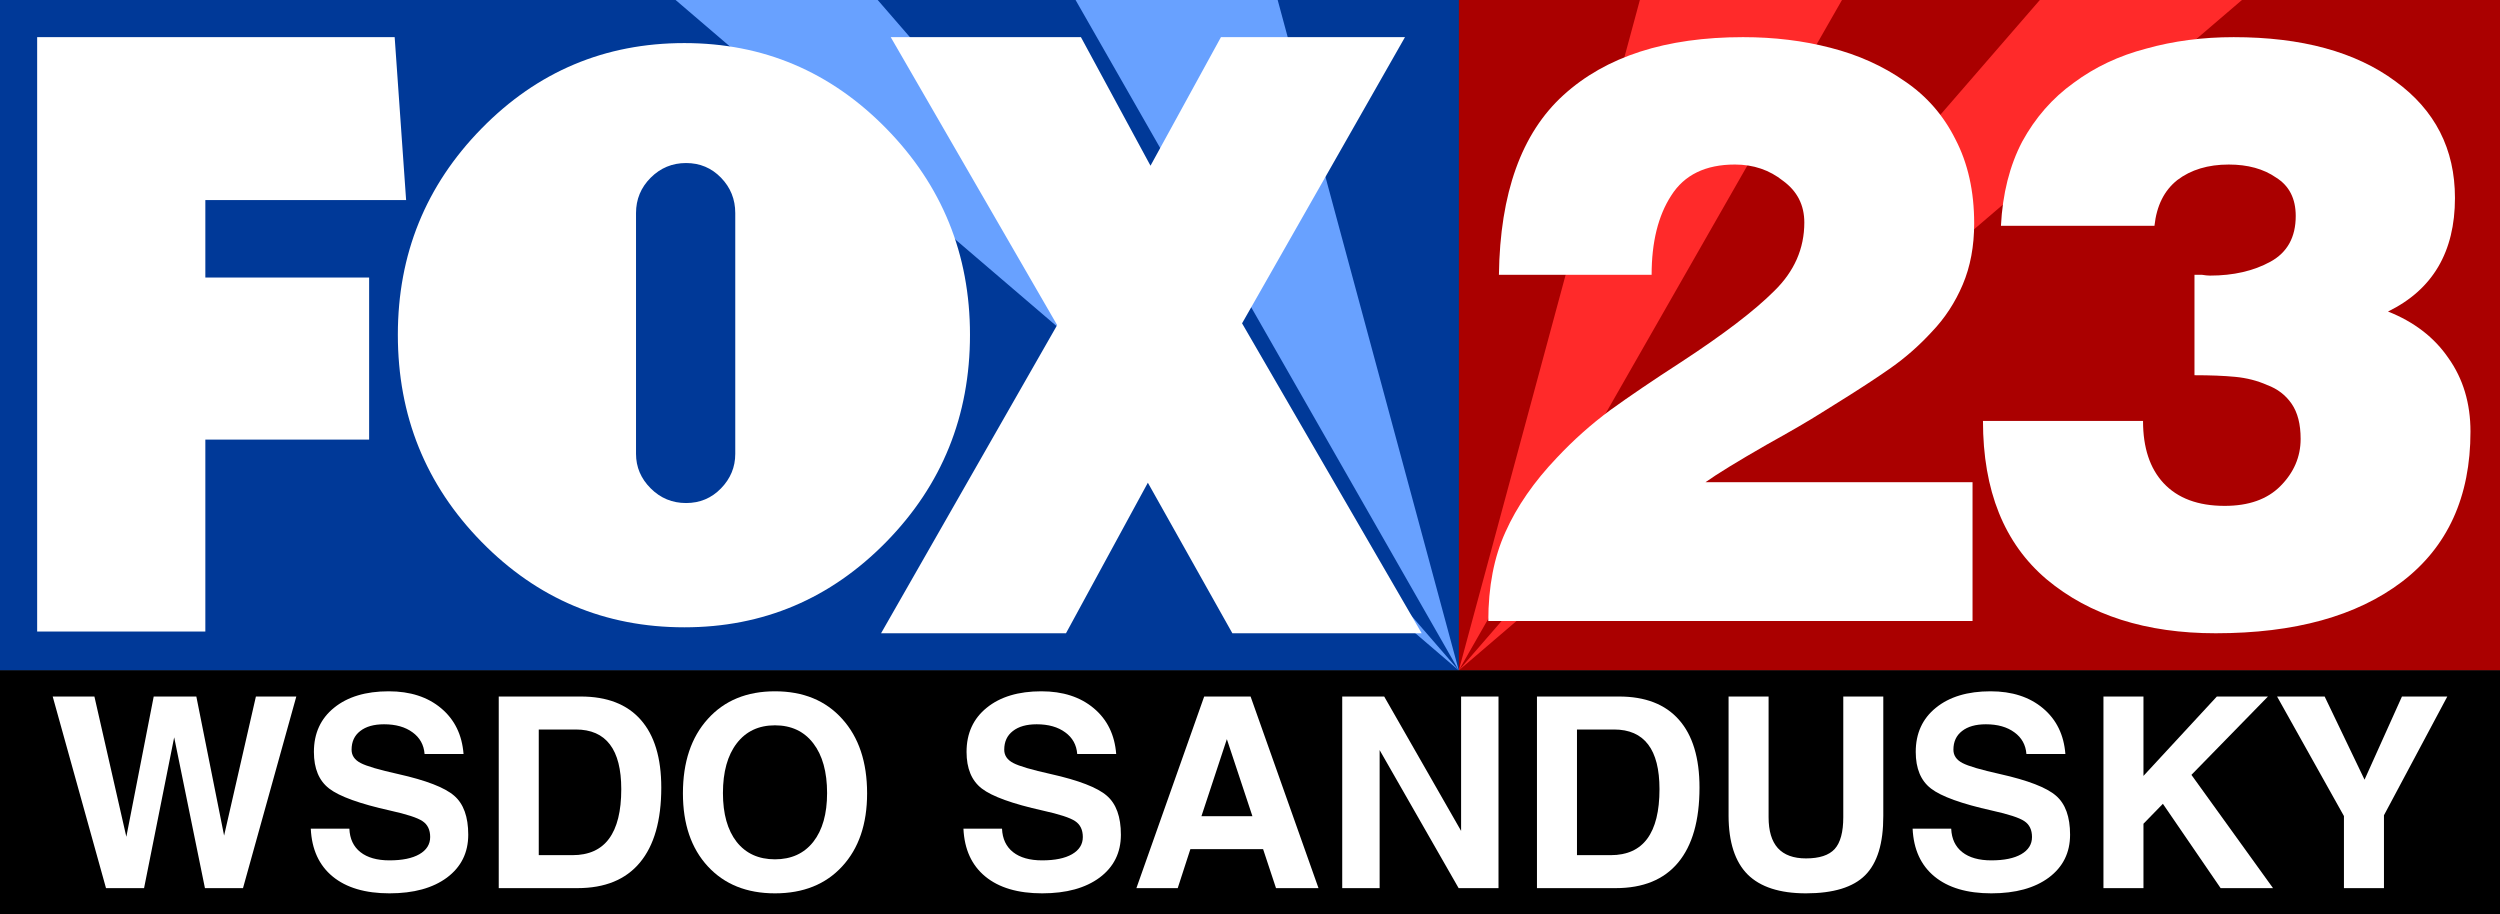
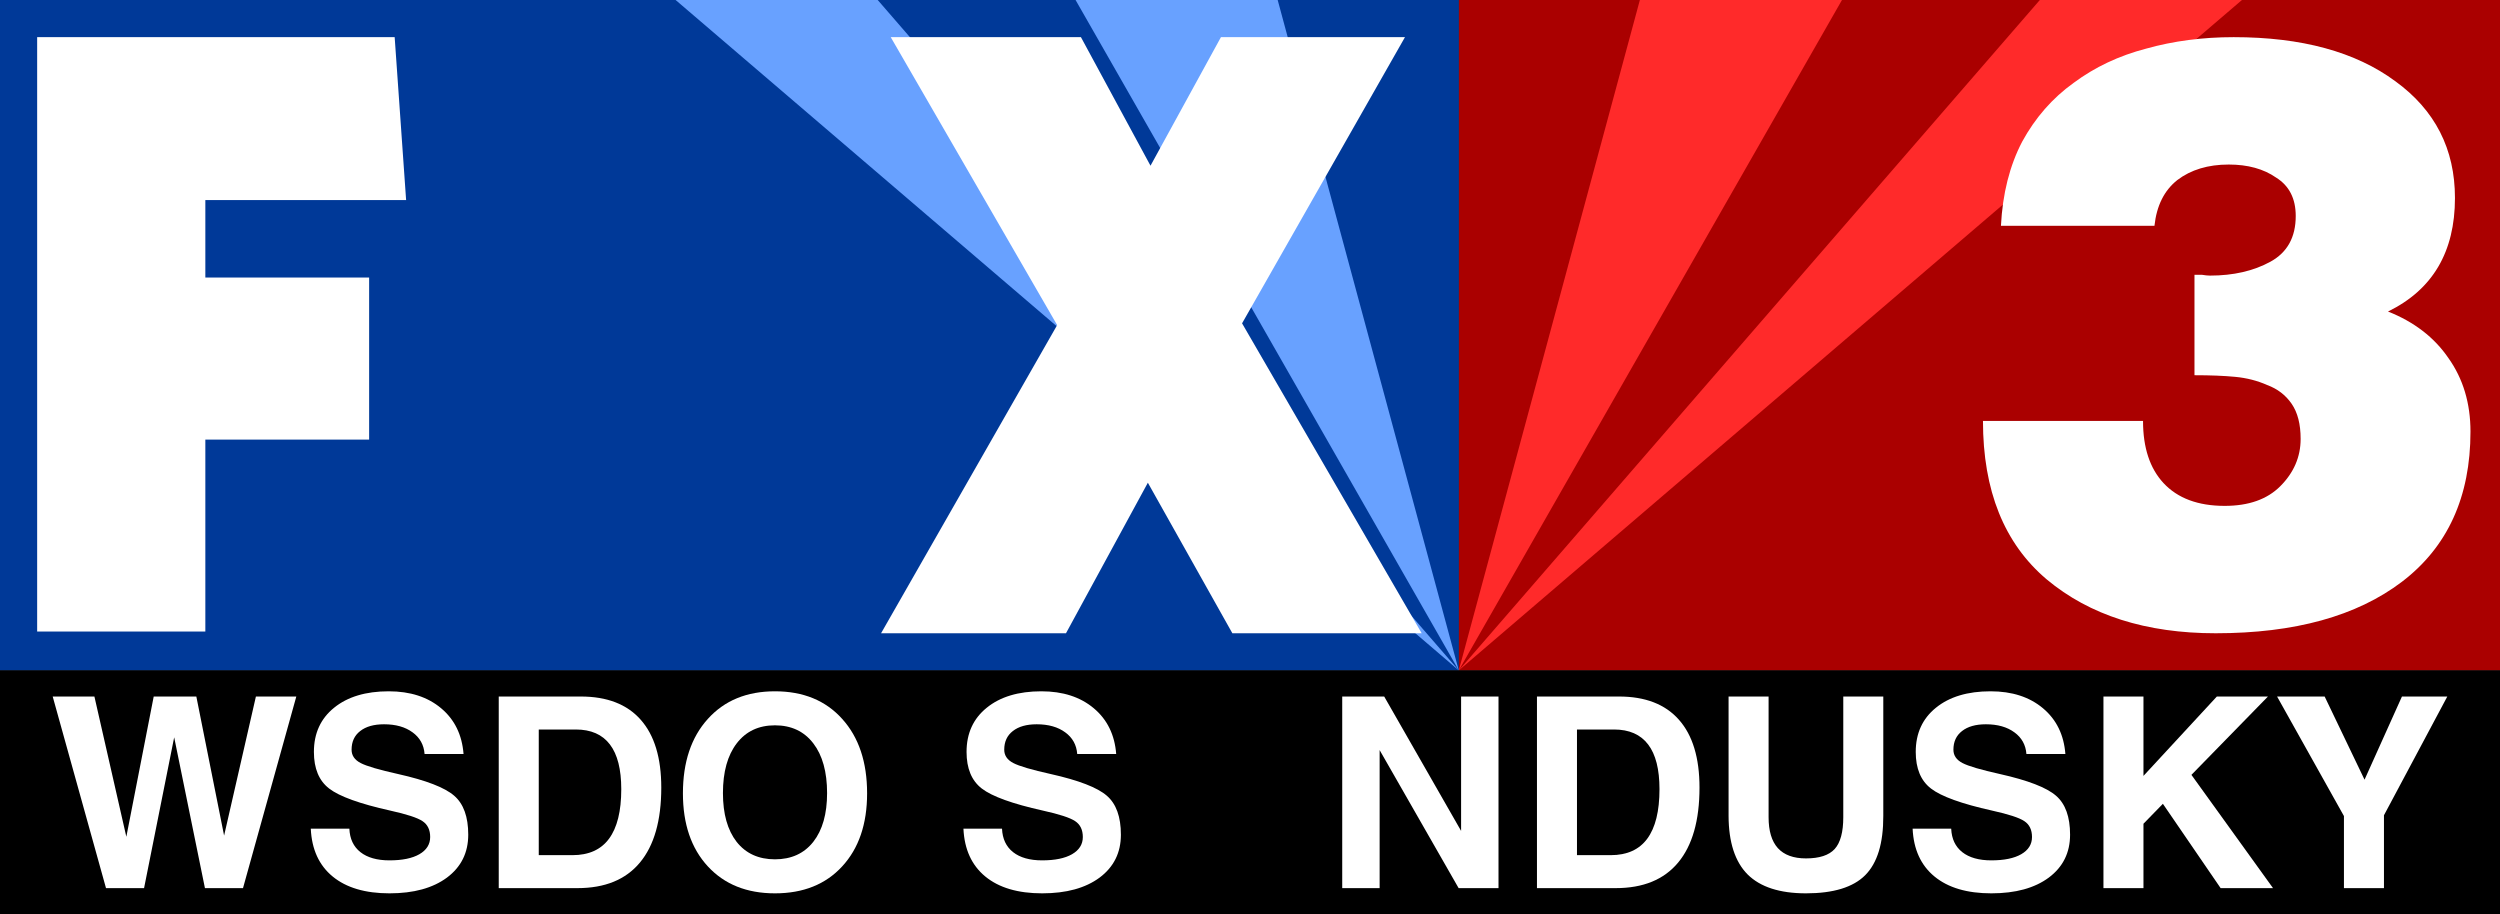
<svg xmlns="http://www.w3.org/2000/svg" xmlns:ns1="http://www.inkscape.org/namespaces/inkscape" xmlns:ns2="http://sodipodi.sourceforge.net/DTD/sodipodi-0.dtd" version="1.1" id="Layer_1" x="0px" y="0px" width="1805.75" height="660.354" viewBox="0 0 1805.75 660.354" enable-background="new 0 0 566.929 243.378" xml:space="preserve" ns1:version="1.2 (dc2aedaf03, 2022-05-15)" ns2:docname="WSDO_1999.svg">
  <rect x="0" y="0" width="1805.75" height="660.354" fill="#333333" stroke="none" />
  <defs id="defs15">
    <ns1:path-effect effect="offset" id="path-effect2203" is_visible="true" lpeversion="1.2" linejoin_type="miter" unit="mm" offset="7.1" miter_limit="4" attempt_force_join="false" update_on_knot_move="true" />
  </defs>
  <ns2:namedview pagecolor="#ffffff" bordercolor="#666666" borderopacity="1" objecttolerance="10" gridtolerance="10" guidetolerance="10" ns1:pageopacity="0" ns1:pageshadow="2" ns1:window-width="1600" ns1:window-height="837" id="namedview13" showgrid="false" ns1:zoom="0.35355339" ns1:cx="813.1728" ns1:cy="494.97475" ns1:window-x="-8" ns1:window-y="-8" ns1:window-maximized="1" ns1:current-layer="Layer_1" ns1:showpageshadow="2" ns1:pagecheckerboard="0" ns1:deskcolor="#d1d1d1" />
  <path id="rect2258" style="fill:#aa0000;stroke-width:1.055" d="m 1053.672,0 h 752.078 v 484.236 h -752.078 z" />
  <path id="rect1439" d="M 3.75e-7,3.75e-7 V 484.236 H 1053.672 V 3.75e-7 Z" style="fill:#003998;fill-opacity:1;stroke-width:0.734" />
  <path id="path2324" style="fill:#68a1ff;fill-opacity:1" d="M 922.867,3.75e-7 1053.672,484.236 776.883,3.75e-7 Z M 1053.672,484.236 487.986,3.75e-7 h 145.984 z" />
  <g id="g3" transform="matrix(1.764,0,0,1.764,26.837,26.834)" style="fill:#ffffff;fill-opacity:1">
    <g id="g5" style="fill:#ffffff;fill-opacity:1">
      <path d="m 68.868,66.704 v 31.729 h 67.064 v 66.345 H 68.868 v 78.6 H 0 V 0 h 146.388 l 4.688,66.704 z" id="path7" ns1:connector-curvature="0" style="fill:#ffffff;fill-opacity:1" ns2:nodetypes="ccccccccccc" />
-       <path d="m 347.686,37.411 c 22.847,23.321 34.277,51.473 34.277,84.45 0,33.216 -11.431,61.483 -34.277,84.807 -22.851,23.32 -50.411,34.98 -82.682,34.98 -32.508,0 -60.191,-11.66 -83.037,-34.98 -22.852,-23.323 -34.275,-51.591 -34.275,-84.807 0,-32.978 11.423,-61.129 34.275,-84.45 22.846,-23.321 50.529,-34.982 83.037,-34.982 32.27,0 59.831,11.661 82.682,34.982 z m -102.47,133.212 c 0,5.423 1.999,10.132 6.007,14.135 4.002,4.008 8.834,6.008 14.487,6.008 5.654,0 10.424,-2 14.311,-6.008 3.888,-4.003 5.831,-8.712 5.831,-14.135 V 72.039 c 0,-5.653 -1.943,-10.479 -5.831,-14.487 -3.886,-4.002 -8.656,-6.007 -14.311,-6.007 -5.653,0 -10.484,2.005 -14.487,6.007 -4.009,4.008 -6.007,8.834 -6.007,14.487 z" id="path9" ns1:connector-curvature="0" style="fill:#ffffff;fill-opacity:1" />
      <path d="m 489.407,244.102 -34.612,-61.658 -33.532,61.658 H 345.545 L 417.658,117.904 349.511,0 h 77.882 L 455.878,52.642 484.722,0 h 75.356 l -66.704,117.182 73.555,126.919 h -77.522 z" id="path11" ns1:connector-curvature="0" style="fill:#ffffff;fill-opacity:1" />
    </g>
  </g>
  <path id="rect2264" style="fill:#ff2a2a" d="M 1184.477,0 1053.672,484.236 1330.461,0 Z M 1053.672,484.236 1619.357,0 H 1473.373 Z" />
  <g aria-label="23" id="text1351" style="font-size:589.821px;font-family:'HelveticaNeue LT 93 BlackEx';-inkscape-font-specification:'HelveticaNeue LT 93 BlackEx';text-align:end;letter-spacing:-23.73px;text-anchor:end;fill:#ffffff;stroke-width:3.072" transform="translate(54.795,26.834)">
-     <path d="M 1369.971,421.722 V 321.452 h -192.871 q 12.386,-8.847 44.237,-27.132 26.542,-14.746 39.518,-23.003 l 9.437,-5.898 q 24.773,-15.335 40.698,-26.542 15.925,-11.207 29.491,-25.952 14.156,-14.746 22.413,-34.21 8.258,-19.464 8.258,-44.237 0,-34.799 -13.566,-60.752 -12.976,-25.952 -36.569,-41.877 -23.593,-16.515 -53.674,-24.183 -29.491,-7.668 -63.111,-7.668 -83.755,0 -129.761,41.877 -45.416,41.287 -46.596,129.761 h 110.296 q 0,-35.389 14.156,-57.213 14.156,-22.413 46.006,-22.413 20.054,0 34.799,11.796 15.335,11.207 15.335,30.081 0,28.311 -21.823,49.545 -21.234,21.234 -67.24,51.314 -30.081,19.464 -51.314,34.799 -20.644,15.335 -38.338,34.21 -24.773,25.952 -37.159,53.674 -12.386,27.132 -12.386,64.29 z" style="font-family:Helvetica-Black;-inkscape-font-specification:Helvetica-Black;fill:#ffffff" id="path1353" />
    <path d="m 1377.502,277.216 q 0,75.497 46.006,114.425 46.596,38.928 122.093,38.928 85.524,0 134.479,-37.159 49.545,-37.749 49.545,-108.527 0,-30.671 -15.925,-53.084 -15.335,-22.413 -43.647,-33.62 48.365,-23.593 48.365,-81.985 0,-53.084 -43.057,-84.344 -43.057,-31.85 -116.785,-31.85 -33.62,0 -63.111,8.257 -29.491,7.668 -52.494,24.772 -23.003,16.515 -37.159,42.467 -13.566,25.952 -15.335,60.752 h 110.886 q 2.359,-21.823 16.515,-33.03 14.745,-11.207 37.159,-11.207 20.644,0 34.21,9.437 14.156,8.847 14.156,27.722 0,23.003 -18.284,33.03 -18.285,10.027 -43.647,10.027 -2.359,0 -5.898,-0.59 -3.539,0 -5.308,0 v 72.548 q 17.105,0 29.491,1.18 12.386,1.18 23.003,5.898 11.207,4.129 17.695,13.566 6.488,9.437 6.488,25.362 0,19.464 -14.745,34.21 -14.156,14.156 -40.108,14.156 -28.901,0 -44.237,-16.515 -14.745,-15.925 -14.745,-44.826 z" style="font-family:Helvetica-Black;-inkscape-font-specification:Helvetica-Black;fill:#ffffff" id="path1355" />
  </g>
  <path id="rect2260" d="M 0,484.236 H 1805.75 V 660.354 H 0 Z" />
  <g aria-label="WSDO SANDUSKY" id="text1360" style="font-weight:bold;font-size:192.819px;font-family:Helvetica;-inkscape-font-specification:'Helvetica Bold';text-align:end;text-anchor:end;fill:#ffffff;stroke-width:1.004" transform="translate(38.064,41.575)">
    <path d="M 38.504,599.92 -0.003,461.52 v 0 H 15.061 30.125 v 0 l 23.067,101.305 v 0 0 l 19.771,-101.305 H 88.31 103.75 L 123.804,561.978 v 0 0 L 146.777,461.52 v 0 h 14.593 14.593 v 0 L 137.456,599.92 H 123.71 109.964 L 87.745,490.989 v 0 0 L 65.996,599.92 H 52.25 Z" id="path1362" style="fill:#ffffff" />
    <path d="m 268.607,503.04 v 0 q -0.753,-9.886 -8.662,-15.629 -7.909,-5.837 -20.619,-5.837 -11.016,0 -17.229,4.896 -6.214,4.802 -6.214,13.463 0,6.214 6.496,9.603 6.402,3.389 27.209,8.003 30.222,6.779 40.39,15.629 10.168,8.756 10.168,28.151 0,19.489 -15.346,30.975 -15.346,11.392 -41.52,11.392 -26.268,0 -41.049,-12.145 -14.782,-12.145 -15.817,-34.553 v 0 h 27.868 v 0 q 0.471,11.016 8.003,16.947 7.532,5.931 20.995,5.931 13.84,0 21.56,-4.425 7.814,-4.519 7.814,-12.428 0,-7.814 -5.555,-11.486 -5.461,-3.672 -23.349,-7.626 -32.952,-7.344 -44.062,-15.911 -11.016,-8.473 -11.016,-26.456 0,-20.148 14.593,-31.917 14.593,-11.863 39.449,-11.863 23.255,0 37.848,12.239 14.593,12.239 16.194,33.047 v 0 z" id="path1364" style="fill:#ffffff" />
    <path d="m 322.178,599.92 v -138.4 0 h 14.405 v 0 h 44.815 q 28.527,0 43.309,16.759 14.876,16.759 14.876,49.052 0,35.589 -15.441,54.136 -15.346,18.453 -45.098,18.453 h -42.462 v 0 z m 28.904,-23.82 v 0 h 24.385 q 17.606,0 26.362,-11.863 8.85,-11.957 8.85,-35.777 0,-21.56 -8.191,-32.293 -8.191,-10.827 -24.667,-10.827 h -26.739 v 0 z" id="path1366" style="fill:#ffffff" />
    <path d="m 521.682,603.686 q -30.505,0 -48.487,-19.489 -17.983,-19.489 -17.983,-52.724 0,-33.894 17.983,-53.76 17.983,-19.96 48.487,-19.96 30.693,0 48.581,19.96 17.983,19.866 17.983,53.76 0,33.235 -17.983,52.724 -17.888,19.489 -48.581,19.489 z m 0,-24.573 q 17.7,0 27.68,-12.616 9.98,-12.71 9.98,-35.212 0,-22.973 -9.98,-35.965 -9.98,-12.993 -27.68,-12.993 -17.606,0 -27.586,12.993 -9.98,12.993 -9.98,35.965 0,22.502 9.886,35.212 9.98,12.616 27.68,12.616 z" id="path1368" style="fill:#ffffff" />
    <path d="m 740.015,503.04 v 0 q -0.753,-9.886 -8.662,-15.629 -7.909,-5.837 -20.619,-5.837 -11.016,0 -17.229,4.896 -6.214,4.802 -6.214,13.463 0,6.214 6.496,9.603 6.402,3.389 27.209,8.003 30.222,6.779 40.39,15.629 10.168,8.756 10.168,28.151 0,19.489 -15.346,30.975 -15.346,11.392 -41.52,11.392 -26.268,0 -41.049,-12.145 -14.782,-12.145 -15.817,-34.553 v 0 h 27.868 v 0 q 0.471,11.016 8.003,16.947 7.532,5.931 20.995,5.931 13.84,0 21.56,-4.425 7.814,-4.519 7.814,-12.428 0,-7.814 -5.555,-11.486 -5.461,-3.672 -23.349,-7.626 -32.952,-7.344 -44.062,-15.911 -11.016,-8.473 -11.016,-26.456 0,-20.148 14.593,-31.917 14.593,-11.863 39.449,-11.863 23.255,0 37.848,12.239 14.593,12.239 16.194,33.047 v 0 z" id="path1370" style="fill:#ffffff" />
-     <path d="m 782.759,599.92 48.958,-138.4 h 16.759 16.759 l 49.052,138.4 v 0 h -15.346 -15.346 v 0 l -9.321,-28.151 v 0 h -52.536 v 0 l -9.133,28.151 v 0 h -14.876 z m 65.34,-107.613 -18.359,55.643 v 0 h 36.813 v 0 z" id="path1372" style="fill:#ffffff" />
    <path d="m 958.443,599.92 v 0 h -13.463 -13.558 v 0 -138.4 0 H 946.58 961.738 v 0 l 55.548,97.069 v 0 0 -97.069 0 h 13.463 13.558 v 0 138.4 h -14.405 -14.405 l -57.055,-99.705 v 0 0 z" id="path1374" style="fill:#ffffff" />
    <path d="m 1072.082,599.92 v -138.4 0 h 14.405 v 0 h 44.815 q 28.527,0 43.309,16.759 14.876,16.759 14.876,49.052 0,35.589 -15.441,54.136 -15.346,18.453 -45.098,18.453 h -42.462 v 0 z m 28.904,-23.82 v 0 h 24.385 q 17.606,0 26.362,-11.863 8.85,-11.957 8.85,-35.777 0,-21.56 -8.191,-32.293 -8.191,-10.827 -24.667,-10.827 h -26.738 v 0 z" id="path1376" style="fill:#ffffff" />
    <path d="m 1322.238,547.761 q 0.094,29.657 -13.087,42.838 -13.087,13.087 -42.744,13.087 -28.433,0 -42.179,-13.652 -13.652,-13.746 -13.746,-42.273 v -86.241 0 h 14.405 14.499 v 0 87.183 q 0,14.876 6.685,22.314 6.779,7.438 20.336,7.438 14.499,0 20.713,-6.779 6.214,-6.873 6.214,-22.973 v -87.183 0 h 14.405 14.499 v 0 z" id="path1378" style="fill:#ffffff" />
    <path d="m 1425.615,503.04 v 0 q -0.753,-9.886 -8.662,-15.629 -7.909,-5.837 -20.619,-5.837 -11.016,0 -17.23,4.896 -6.214,4.802 -6.214,13.463 0,6.214 6.496,9.603 6.402,3.389 27.209,8.003 30.222,6.779 40.39,15.629 10.168,8.756 10.168,28.151 0,19.489 -15.346,30.975 -15.347,11.392 -41.52,11.392 -26.268,0 -41.049,-12.145 -14.781,-12.145 -15.817,-34.553 v 0 h 27.868 v 0 q 0.471,11.016 8.003,16.947 7.532,5.931 20.995,5.931 13.84,0 21.56,-4.425 7.814,-4.519 7.814,-12.428 0,-7.814 -5.555,-11.486 -5.461,-3.672 -23.349,-7.626 -32.953,-7.344 -44.062,-15.911 -11.016,-8.473 -11.016,-26.456 0,-20.148 14.593,-31.917 14.593,-11.863 39.449,-11.863 23.255,0 37.848,12.239 14.593,12.239 16.194,33.047 v 0 z" id="path1380" style="fill:#ffffff" />
    <path d="m 1481.257,599.92 v -138.4 0 h 14.405 14.499 v 0 57.337 0 l 53.006,-57.337 v 0 h 18.453 18.453 v 0 l -55.266,56.584 v 0 l 58.938,81.816 v 0 h -18.924 -18.924 v 0 l -41.708,-60.915 v 0 l -14.028,14.405 v 0 46.51 0 h -14.405 z" id="path1382" style="fill:#ffffff" />
    <path d="m 1654.964,547.856 v 0 l -48.299,-86.335 v 0 h 17.135 17.23 v 0 l 28.81,60.068 v 0 l 27.021,-60.068 v 0 h 16.382 16.382 v 0 l -45.757,85.771 v 0 52.63 h -14.405 -14.499 z" id="path1384" style="fill:#ffffff" />
  </g>
</svg>